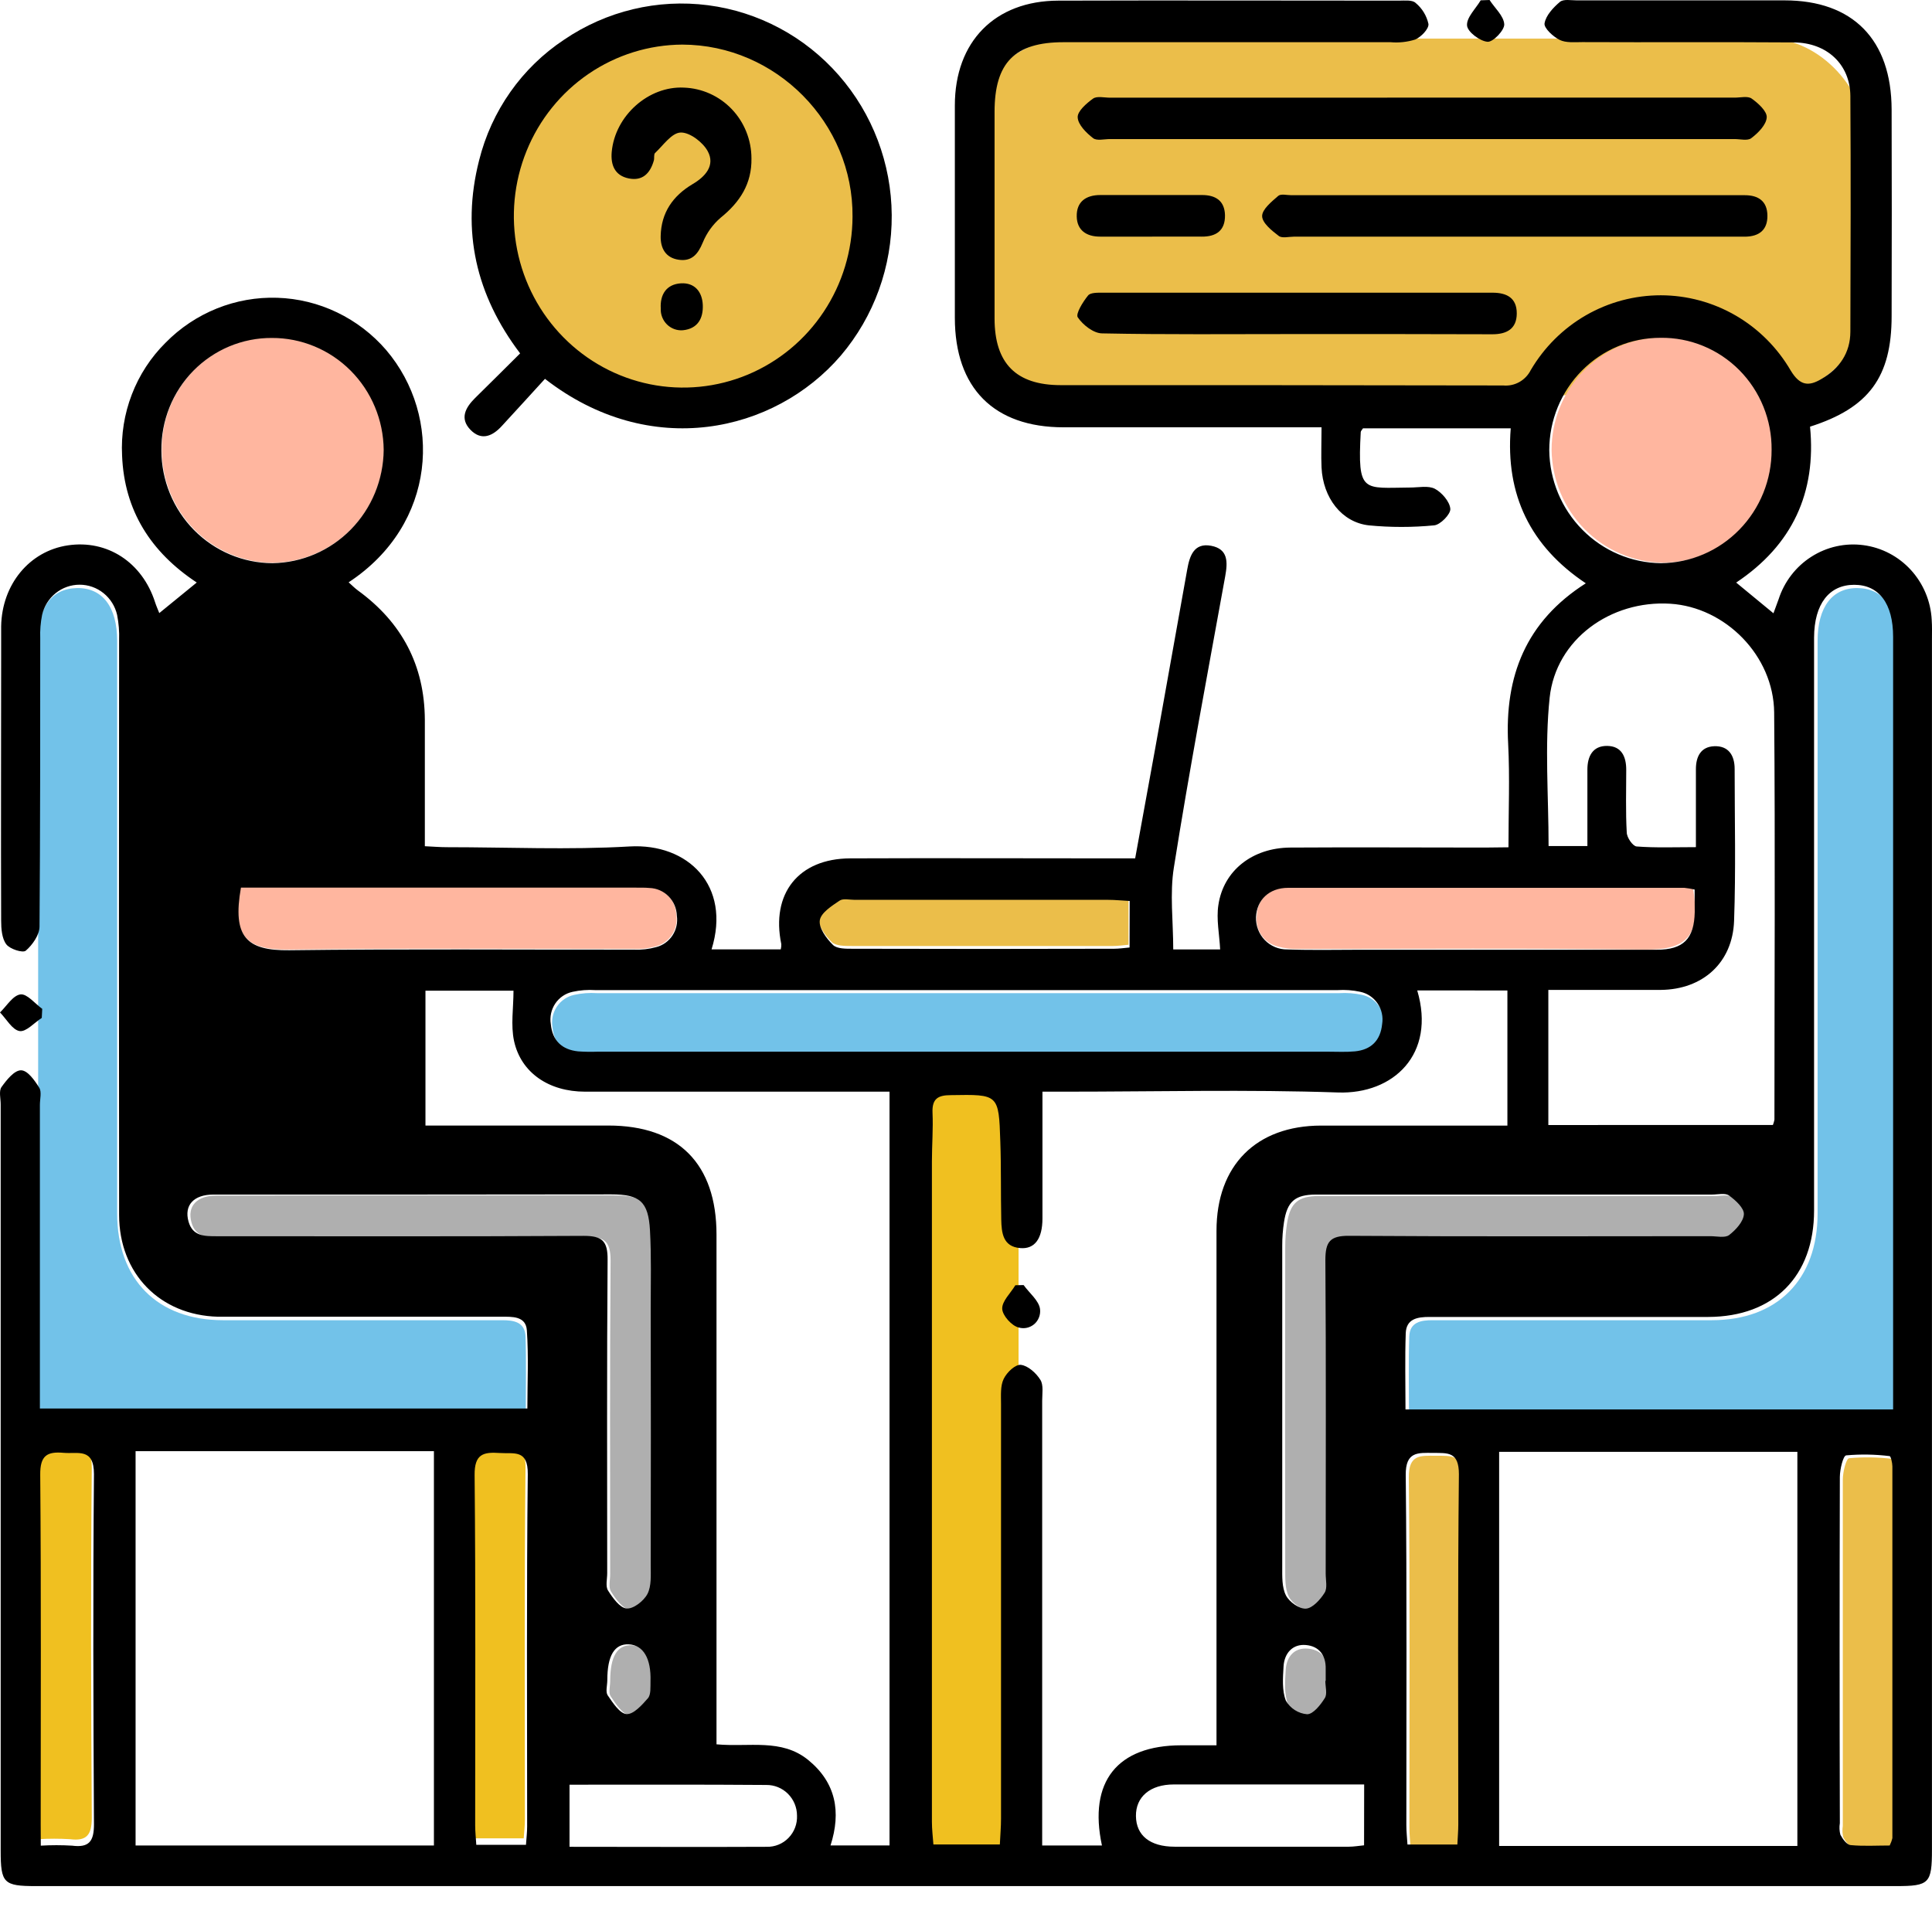
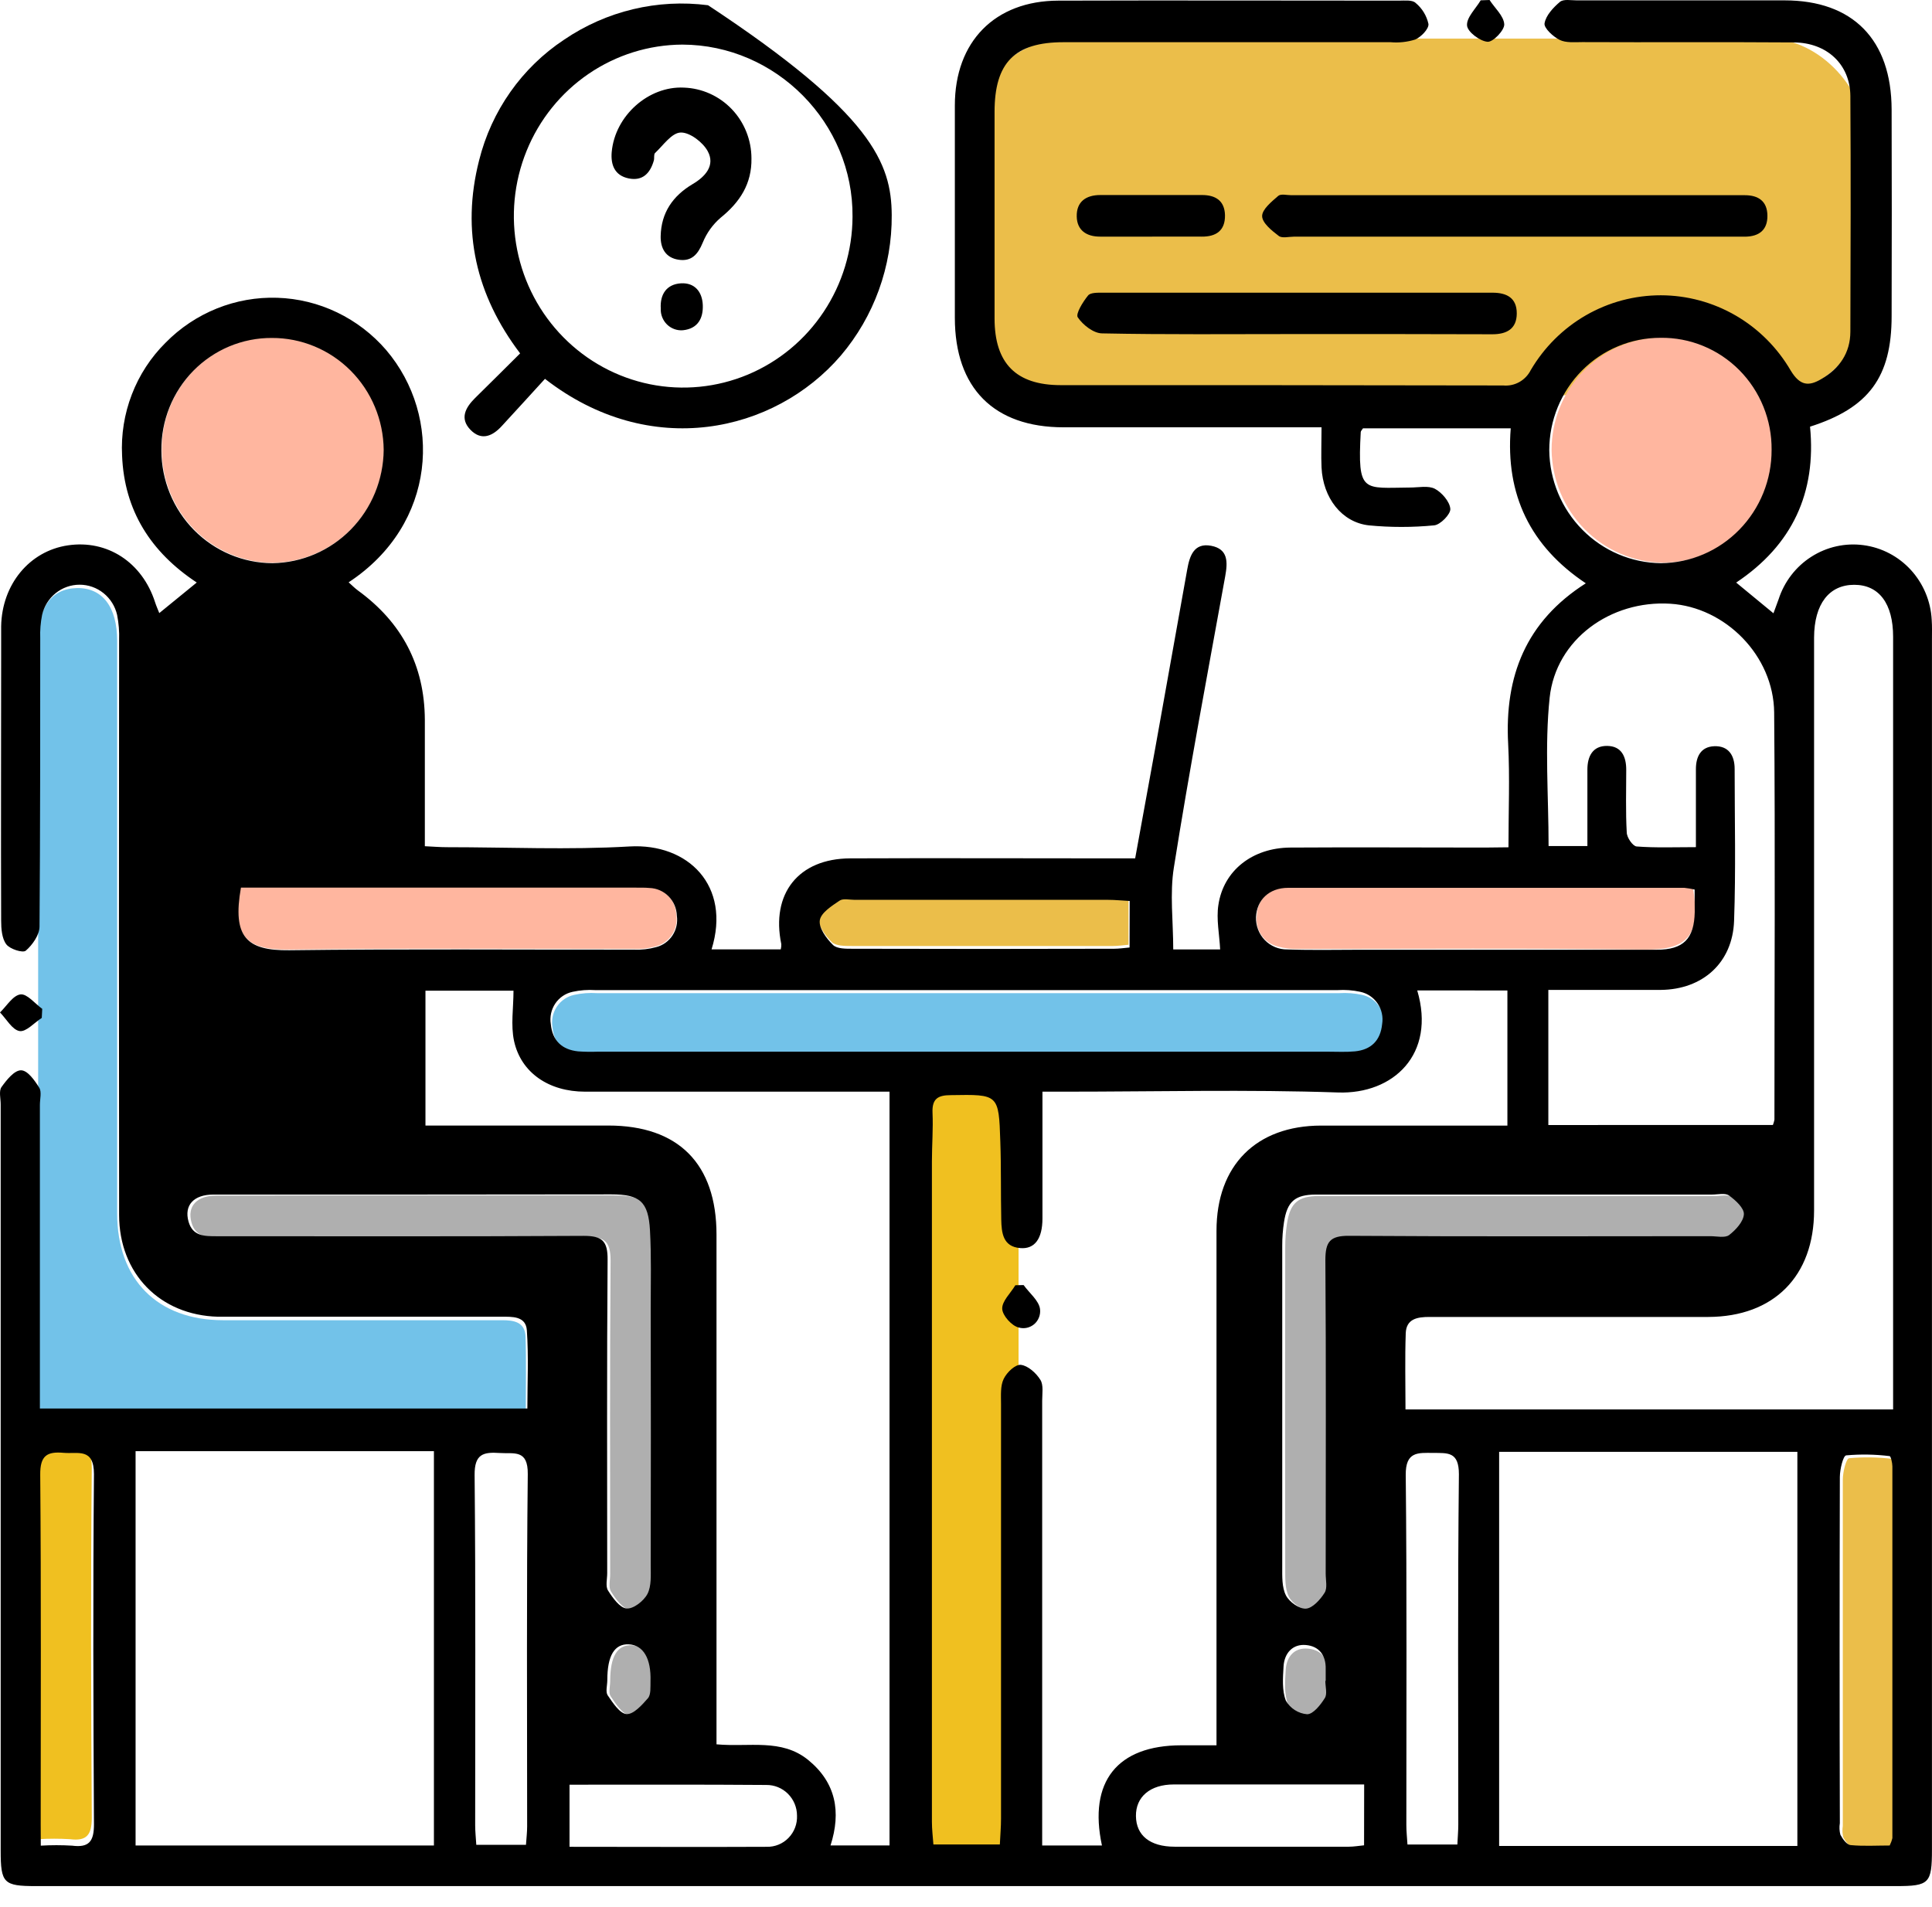
<svg xmlns="http://www.w3.org/2000/svg" width="79" height="78" viewBox="0 0 79 78" fill="none">
  <rect x="39.703" y="1.577" width="36.588" height="14.588" rx="4" fill="#EBBE4A" />
  <path d="M72.537 18.375C72.541 19.597 72.068 20.771 71.22 21.64C70.372 22.509 69.219 23.003 68.013 23.013C66.807 23 65.654 22.51 64.801 21.647C63.947 20.785 63.461 19.618 63.445 18.396C63.446 17.792 63.564 17.193 63.792 16.635C64.022 16.076 64.357 15.569 64.78 15.142C65.202 14.715 65.704 14.377 66.256 14.146C66.808 13.916 67.399 13.798 67.996 13.8C68.593 13.791 69.185 13.904 69.738 14.131C70.291 14.358 70.793 14.694 71.216 15.12C71.639 15.547 71.974 16.054 72.201 16.613C72.427 17.172 72.542 17.771 72.537 18.375Z" fill="#FFB69F" />
  <path d="M39.508 43.134H24.493C24.231 43.144 23.968 43.14 23.706 43.121C23.047 43.053 22.657 42.682 22.59 42.006C22.541 41.712 22.607 41.411 22.773 41.165C22.938 40.919 23.192 40.747 23.48 40.686C23.786 40.618 24.1 40.595 24.413 40.616H54.76C55.073 40.596 55.387 40.62 55.693 40.686C55.981 40.747 56.234 40.918 56.399 41.164C56.565 41.409 56.631 41.71 56.583 42.004C56.522 42.682 56.128 43.066 55.467 43.121C55.104 43.156 54.734 43.134 54.367 43.134H39.508Z" fill="#72C2E9" />
  <path d="M9.83 36.272H25.986C26.169 36.272 26.353 36.272 26.536 36.287C26.829 36.295 27.109 36.417 27.317 36.627C27.524 36.837 27.645 37.12 27.654 37.417C27.696 37.699 27.634 37.986 27.479 38.224C27.324 38.461 27.087 38.632 26.815 38.703C26.514 38.787 26.201 38.822 25.89 38.807C21.194 38.807 16.5 38.773 11.806 38.833C10.054 38.854 9.475 38.286 9.83 36.272Z" fill="#FFB69F" />
  <path d="M69.217 36.272H53.061C52.878 36.272 52.694 36.272 52.511 36.287C52.217 36.295 51.938 36.417 51.73 36.627C51.522 36.837 51.402 37.12 51.393 37.417C51.35 37.699 51.413 37.986 51.568 38.224C51.723 38.461 51.96 38.632 52.232 38.703C52.533 38.787 52.845 38.822 53.157 38.807C57.853 38.807 62.547 38.773 67.24 38.833C68.993 38.854 69.572 38.286 69.217 36.272Z" fill="#FFB69F" />
-   <path d="M77.558 57.774H57.614C57.614 56.712 57.589 55.683 57.625 54.659C57.646 54.061 58.109 53.989 58.592 53.991C60.324 53.991 62.054 53.991 63.783 53.991C65.854 53.991 67.925 53.991 69.996 53.991C72.673 53.991 74.32 52.327 74.322 49.632C74.322 42.123 74.322 34.608 74.322 27.087V26.209C74.322 24.822 74.927 24.033 75.963 24.05C76.999 24.067 77.553 24.83 77.553 26.175C77.553 33.716 77.553 41.257 77.553 48.799V57.774H77.558Z" fill="#72C2E9" />
  <path d="M1.556 57.774H21.499C21.499 56.712 21.524 55.683 21.489 54.659C21.468 54.061 21.004 53.989 20.521 53.991C18.79 53.991 17.059 53.991 15.33 53.991C13.259 53.991 11.189 53.991 9.118 53.991C6.44 53.991 4.793 52.327 4.791 49.632C4.791 42.123 4.791 34.608 4.791 27.087V26.209C4.791 24.822 4.187 24.033 3.15 24.05C2.114 24.067 1.56 24.83 1.56 26.175C1.56 33.716 1.56 41.257 1.56 48.799V57.774H1.556Z" fill="#72C2E9" />
  <path d="M46.144 36.724V38.637C45.913 38.656 45.712 38.688 45.515 38.688C41.955 38.688 38.394 38.688 34.833 38.688C34.554 38.688 34.18 38.688 34.014 38.531C33.746 38.267 33.431 37.834 33.477 37.526C33.523 37.217 33.968 36.939 34.285 36.722C34.432 36.62 34.694 36.688 34.904 36.688H45.271C45.557 36.684 45.827 36.724 46.144 36.724Z" fill="#EBBE4A" />
-   <path d="M59.716 75.549H57.677C57.66 75.27 57.631 75.015 57.631 74.758C57.631 69.985 57.656 65.209 57.606 60.436C57.595 59.467 58.084 59.532 58.72 59.535C59.355 59.537 59.79 59.477 59.779 60.406C59.729 65.179 59.756 69.955 59.754 74.728C59.754 74.988 59.731 75.247 59.716 75.549Z" fill="#EBBE4A" />
  <path d="M77.395 75.591C76.877 75.591 76.331 75.625 75.794 75.572C75.641 75.557 75.473 75.319 75.374 75.147C75.334 74.993 75.327 74.832 75.353 74.675C75.353 69.956 75.353 65.236 75.353 60.514C75.353 60.206 75.486 59.652 75.612 59.635C76.203 59.581 76.798 59.591 77.387 59.664C77.437 59.664 77.502 59.943 77.502 60.089C77.502 65.153 77.502 70.219 77.502 75.285C77.478 75.391 77.442 75.494 77.395 75.591Z" fill="#EBBE4A" />
  <path d="M1.576 75.215V74.365C1.576 69.591 1.597 64.818 1.557 60.047C1.557 59.25 1.846 59.09 2.516 59.15C3.101 59.201 3.764 58.937 3.753 60.021C3.707 64.793 3.722 69.566 3.753 74.339C3.753 75.043 3.544 75.304 2.858 75.215C2.431 75.19 2.002 75.19 1.576 75.215Z" fill="#F0C020" />
-   <path d="M21.415 75.181H19.384C19.367 74.894 19.34 74.639 19.337 74.384C19.337 69.608 19.361 64.833 19.314 60.059C19.314 59.19 19.677 59.111 20.34 59.156C20.924 59.197 21.501 58.995 21.488 60.021C21.436 64.822 21.465 69.623 21.463 74.424C21.463 74.656 21.436 74.89 21.415 75.181Z" fill="#F0C020" />
  <path d="M17.101 48.888C19.774 48.888 22.447 48.888 25.12 48.888C26.287 48.888 26.633 49.175 26.7 50.356C26.759 51.419 26.729 52.482 26.729 53.544C26.729 57.05 26.729 60.554 26.729 64.056C26.729 64.451 26.765 64.906 26.595 65.227C26.446 65.514 26.018 65.848 25.743 65.822C25.468 65.797 25.175 65.397 24.984 65.087C24.875 64.915 24.95 64.621 24.95 64.381C24.95 60.109 24.933 55.836 24.967 51.562C24.967 50.784 24.736 50.578 23.987 50.584C18.981 50.614 13.976 50.597 8.97 50.599C8.483 50.599 7.999 50.599 7.831 49.999C7.644 49.334 8.041 48.896 8.85 48.894C11.597 48.884 14.35 48.89 17.101 48.888Z" fill="#AFAFAF" />
  <path d="M24.951 68.749C24.951 67.746 25.238 67.261 25.832 67.284C26.426 67.308 26.749 67.861 26.718 68.8C26.718 69.036 26.741 69.338 26.613 69.488C26.376 69.769 26.021 70.156 25.74 70.137C25.459 70.118 25.175 69.678 24.968 69.369C24.875 69.225 24.951 68.959 24.951 68.749Z" fill="#AFAFAF" />
  <path d="M54.279 68.889C54.279 69.127 54.367 69.422 54.26 69.593C54.086 69.871 53.785 70.251 53.536 70.254C53.358 70.239 53.186 70.181 53.034 70.084C52.883 69.987 52.757 69.855 52.667 69.699C52.504 69.274 52.545 68.764 52.573 68.294C52.606 67.748 52.925 67.372 53.487 67.423C54.05 67.474 54.312 67.848 54.295 68.411C54.295 68.57 54.295 68.73 54.295 68.889H54.279Z" fill="#AFAFAF" />
  <path d="M62.19 48.912H70.132C70.367 48.912 70.663 48.837 70.824 48.952C71.089 49.141 71.443 49.466 71.431 49.717C71.414 50.019 71.101 50.355 70.829 50.567C70.654 50.697 70.321 50.614 70.059 50.614C65.132 50.614 60.197 50.633 55.281 50.599C54.509 50.599 54.312 50.839 54.318 51.594C54.349 55.868 54.333 60.142 54.33 64.416C54.33 64.679 54.408 65.004 54.286 65.196C54.11 65.478 53.8 65.833 53.525 65.846C53.25 65.859 52.841 65.572 52.704 65.304C52.536 64.975 52.555 64.53 52.553 64.137C52.545 59.756 52.545 55.377 52.553 50.999C52.553 50.68 52.577 50.362 52.624 50.047C52.755 49.196 53.071 48.914 53.938 48.912C56.689 48.907 59.44 48.912 62.19 48.912Z" fill="#AFAFAF" />
  <path d="M6.617 18.405C6.611 17.8 6.722 17.201 6.947 16.641C7.171 16.081 7.503 15.572 7.923 15.143C8.344 14.714 8.844 14.375 9.396 14.144C9.947 13.913 10.538 13.796 11.135 13.799C12.339 13.795 13.496 14.274 14.353 15.132C15.21 15.989 15.696 17.155 15.707 18.375C15.698 19.597 15.218 20.766 14.368 21.634C13.519 22.501 12.368 22.998 11.162 23.017C9.957 23.012 8.802 22.524 7.951 21.66C7.099 20.796 6.62 19.626 6.617 18.405Z" fill="#FFB69F" />
-   <path d="M20.629 8.866C20.618 7.91 20.796 6.961 21.151 6.074C21.506 5.188 22.032 4.382 22.698 3.704C23.364 3.025 24.157 2.488 25.031 2.123C25.905 1.758 26.841 1.572 27.787 1.577C29.695 1.571 31.528 2.329 32.885 3.686C34.243 5.043 35.014 6.888 35.031 8.819C35.017 10.752 34.256 12.604 32.91 13.977C31.564 15.349 29.741 16.135 27.83 16.165C25.92 16.158 24.091 15.386 22.741 14.018C21.392 12.651 20.633 10.798 20.629 8.866Z" fill="#EBBE4A" />
-   <path d="M22.284 15.493C21.711 16.12 21.123 16.769 20.534 17.406C20.152 17.831 19.694 18.044 19.241 17.581C18.788 17.117 19.031 16.671 19.424 16.28C20.026 15.691 20.622 15.092 21.268 14.452C19.466 12.074 18.855 9.451 19.589 6.565C20.094 4.533 21.336 2.768 23.068 1.622C24.797 0.447 26.887 -0.053 28.952 0.214C31.017 0.482 32.916 1.498 34.297 3.076C35.678 4.653 36.448 6.684 36.463 8.792C36.479 10.901 35.739 12.943 34.382 14.541C31.669 17.702 26.578 18.834 22.284 15.493ZM27.9 1.824C26.534 1.831 25.2 2.247 24.066 3.021C22.933 3.795 22.051 4.891 21.532 6.171C21.012 7.452 20.878 8.859 21.147 10.216C21.416 11.574 22.075 12.82 23.042 13.798C24.009 14.777 25.24 15.444 26.58 15.715C27.921 15.986 29.31 15.849 30.574 15.322C31.837 14.794 32.919 13.9 33.681 12.751C34.444 11.603 34.854 10.251 34.86 8.867C34.898 5.035 31.738 1.832 27.9 1.824Z" fill="black" />
+   <path d="M22.284 15.493C21.711 16.12 21.123 16.769 20.534 17.406C20.152 17.831 19.694 18.044 19.241 17.581C18.788 17.117 19.031 16.671 19.424 16.28C20.026 15.691 20.622 15.092 21.268 14.452C19.466 12.074 18.855 9.451 19.589 6.565C20.094 4.533 21.336 2.768 23.068 1.622C24.797 0.447 26.887 -0.053 28.952 0.214C35.678 4.653 36.448 6.684 36.463 8.792C36.479 10.901 35.739 12.943 34.382 14.541C31.669 17.702 26.578 18.834 22.284 15.493ZM27.9 1.824C26.534 1.831 25.2 2.247 24.066 3.021C22.933 3.795 22.051 4.891 21.532 6.171C21.012 7.452 20.878 8.859 21.147 10.216C21.416 11.574 22.075 12.82 23.042 13.798C24.009 14.777 25.24 15.444 26.58 15.715C27.921 15.986 29.31 15.849 30.574 15.322C31.837 14.794 32.919 13.9 33.681 12.751C34.444 11.603 34.854 10.251 34.86 8.867C34.898 5.035 31.738 1.832 27.9 1.824Z" fill="black" />
  <rect x="37.367" y="44.157" width="4.282" height="31.541" fill="#F0C020" />
-   <path d="M58.123 3.993H70.934C71.169 3.993 71.467 3.917 71.627 4.032C71.893 4.221 72.256 4.55 72.242 4.799C72.225 5.101 71.895 5.436 71.612 5.649C71.465 5.768 71.157 5.687 70.922 5.687H45.387C45.152 5.687 44.845 5.768 44.696 5.649C44.419 5.436 44.079 5.098 44.067 4.799C44.052 4.55 44.43 4.223 44.696 4.032C44.858 3.919 45.154 3.995 45.389 3.995L58.123 3.993Z" fill="black" />
  <path d="M61.947 9.679H52.904C52.694 9.679 52.423 9.753 52.289 9.649C52.008 9.436 51.614 9.12 51.609 8.841C51.605 8.563 51.995 8.248 52.266 8.012C52.373 7.917 52.621 7.983 52.803 7.983H71.345C71.905 7.983 72.264 8.231 72.27 8.818C72.277 9.404 71.933 9.668 71.37 9.679H61.947Z" fill="black" />
  <path d="M52.925 13.662C50.307 13.662 47.68 13.687 45.07 13.634C44.719 13.634 44.283 13.292 44.071 12.979C43.974 12.837 44.281 12.342 44.491 12.085C44.585 11.963 44.879 11.97 45.082 11.97C50.398 11.97 55.713 11.97 61.029 11.97C61.61 11.97 62.023 12.182 62.021 12.82C62.019 13.457 61.602 13.67 61.025 13.67C58.322 13.662 55.622 13.659 52.925 13.662Z" fill="black" />
  <path d="M47.095 9.677C46.39 9.677 45.685 9.677 44.98 9.677C44.426 9.677 44.04 9.419 44.028 8.856C44.013 8.246 44.41 7.974 44.999 7.976C46.384 7.976 47.768 7.976 49.152 7.976C49.706 7.976 50.075 8.21 50.09 8.797C50.102 9.434 49.724 9.683 49.133 9.677C48.453 9.672 47.773 9.677 47.095 9.677Z" fill="black" />
  <path d="M60.909 0C61.119 0.329 61.49 0.65 61.509 0.993C61.522 1.235 61.051 1.726 60.827 1.709C60.512 1.683 60.009 1.305 59.988 1.046C59.96 0.718 60.34 0.359 60.546 0.013L60.909 0Z" fill="black" />
  <path d="M1.708 41.628C1.402 41.824 1.066 42.211 0.799 42.166C0.499 42.115 0.264 41.675 0 41.405C0.275 41.142 0.527 40.706 0.839 40.667C1.108 40.636 1.429 41.044 1.727 41.258L1.708 41.628Z" fill="black" />
  <path d="M41.856 52.554C42.091 52.882 42.485 53.192 42.527 53.536C42.541 53.65 42.527 53.766 42.486 53.873C42.445 53.98 42.379 54.075 42.293 54.15C42.207 54.224 42.104 54.276 41.993 54.301C41.883 54.326 41.767 54.322 41.658 54.291C41.375 54.227 40.991 53.802 40.981 53.526C40.968 53.211 41.323 52.888 41.518 52.561L41.856 52.554Z" fill="black" />
  <path d="M30.727 6.476C30.745 7.519 30.252 8.27 29.468 8.903C29.147 9.179 28.895 9.529 28.735 9.923C28.536 10.406 28.276 10.701 27.749 10.622C27.223 10.544 27.004 10.159 27.015 9.655C27.036 8.697 27.512 8.012 28.32 7.53C28.836 7.228 29.256 6.769 28.939 6.183C28.739 5.815 28.206 5.409 27.835 5.42C27.464 5.43 27.12 5.945 26.786 6.257C26.727 6.312 26.763 6.47 26.736 6.563C26.587 7.088 26.274 7.413 25.706 7.296C25.137 7.179 24.967 6.746 25.013 6.217C25.147 4.729 26.522 3.511 27.965 3.583C28.706 3.609 29.408 3.925 29.923 4.464C30.438 5.004 30.726 5.725 30.727 6.476Z" fill="black" />
  <path d="M27.921 13.506C27.802 13.515 27.683 13.499 27.572 13.458C27.46 13.417 27.358 13.353 27.273 13.269C27.188 13.185 27.121 13.084 27.077 12.972C27.033 12.86 27.013 12.74 27.019 12.62C26.983 12.038 27.256 11.623 27.845 11.587C28.404 11.555 28.714 11.931 28.737 12.471C28.76 13.011 28.538 13.445 27.921 13.506Z" fill="black" />
  <path d="M61.682 34.651C61.682 33.164 61.74 31.791 61.669 30.42C61.52 27.657 62.391 25.415 64.844 23.855C62.578 22.34 61.556 20.242 61.774 17.517H55.733C55.691 17.583 55.643 17.626 55.641 17.672C55.504 20.197 55.739 19.951 57.668 19.938C58.008 19.938 58.404 19.849 58.675 19.991C58.946 20.133 59.283 20.512 59.304 20.811C59.323 21.024 58.897 21.464 58.641 21.485C57.754 21.571 56.86 21.571 55.972 21.485C54.864 21.362 54.094 20.361 54.038 19.115C54.015 18.614 54.038 18.11 54.038 17.475H53.167C49.94 17.475 46.714 17.475 43.49 17.475C40.636 17.475 39.046 15.866 39.044 12.999C39.042 10.132 39.044 7.207 39.044 4.313C39.044 1.703 40.681 0.032 43.274 0.026C47.917 0.011 52.559 0.026 57.2 0.026C57.433 0.026 57.743 -0.012 57.882 0.117C58.149 0.336 58.336 0.64 58.41 0.98C58.431 1.182 58.106 1.516 57.865 1.618C57.541 1.719 57.2 1.756 56.862 1.726C52.404 1.726 47.945 1.726 43.486 1.726C41.49 1.726 40.668 2.564 40.668 4.576C40.668 7.392 40.668 10.208 40.668 13.024C40.668 14.858 41.545 15.749 43.37 15.751C49.403 15.751 55.435 15.751 61.468 15.764C61.695 15.785 61.924 15.737 62.125 15.625C62.325 15.513 62.488 15.343 62.592 15.137C63.14 14.203 63.919 13.429 64.852 12.892C65.785 12.356 66.84 12.075 67.913 12.076C68.986 12.078 70.04 12.363 70.972 12.903C71.903 13.443 72.679 14.22 73.224 15.156C73.602 15.781 73.962 15.809 74.483 15.496C75.215 15.071 75.66 14.433 75.662 13.564C75.672 10.351 75.683 7.135 75.662 3.922C75.651 2.634 74.705 1.745 73.354 1.735C70.469 1.714 67.584 1.735 64.701 1.722C64.388 1.722 64.036 1.76 63.773 1.631C63.511 1.501 63.125 1.148 63.157 0.955C63.211 0.63 63.515 0.307 63.786 0.077C63.933 -0.046 64.239 0.015 64.474 0.015C67.307 0.015 70.139 0.015 72.97 0.015C75.767 0.015 77.341 1.624 77.349 4.479C77.357 7.295 77.357 10.111 77.349 12.924C77.349 15.415 76.424 16.68 74.013 17.449C74.277 20.148 73.293 22.291 70.993 23.825L72.517 25.081C72.592 24.869 72.662 24.692 72.727 24.509C72.96 23.788 73.434 23.171 74.069 22.767C74.703 22.362 75.457 22.195 76.2 22.295C76.944 22.394 77.629 22.754 78.138 23.311C78.647 23.869 78.948 24.589 78.988 25.347C79.007 25.61 78.998 25.878 78.998 26.144V75.629C78.998 77.025 78.893 77.134 77.529 77.134H1.467C0.147 77.134 0.028 77.013 0.028 75.684V45.161C0.028 44.923 -0.052 44.621 0.059 44.46C0.269 44.166 0.58 43.775 0.854 43.771C1.129 43.767 1.417 44.185 1.603 44.481C1.713 44.651 1.631 44.946 1.631 45.186V57.602H21.564C21.564 56.54 21.618 55.477 21.543 54.402C21.501 53.813 20.936 53.849 20.494 53.849H9.935C9.596 53.849 9.254 53.849 8.914 53.849C6.543 53.788 4.872 52.089 4.87 49.684C4.861 41.847 4.861 34.011 4.87 26.176C4.883 25.831 4.856 25.487 4.789 25.149C4.709 24.797 4.514 24.484 4.235 24.259C3.957 24.034 3.611 23.912 3.255 23.912C2.899 23.912 2.553 24.034 2.274 24.259C1.996 24.484 1.801 24.797 1.721 25.149C1.659 25.461 1.633 25.779 1.645 26.097C1.645 30.027 1.645 33.961 1.616 37.89C1.616 38.233 1.329 38.643 1.054 38.879C0.934 38.983 0.403 38.815 0.256 38.617C0.076 38.377 0.047 37.98 0.047 37.646C0.034 34.06 0.047 30.475 0.047 26.888C0.047 26.463 0.047 26.038 0.047 25.613C0.078 23.899 1.203 22.537 2.774 22.303C4.386 22.063 5.815 22.994 6.341 24.628C6.387 24.773 6.45 24.913 6.513 25.073L8.045 23.823C6.173 22.586 5.082 20.888 4.992 18.633C4.948 17.78 5.084 16.928 5.39 16.133C5.696 15.337 6.165 14.617 6.767 14.019C7.364 13.41 8.078 12.933 8.865 12.616C9.652 12.299 10.495 12.15 11.342 12.178C12.188 12.205 13.02 12.409 13.785 12.777C14.55 13.145 15.233 13.668 15.79 14.314C18.11 17.037 17.863 21.443 14.256 23.814C14.392 23.936 14.509 24.057 14.644 24.154C16.427 25.455 17.361 27.202 17.372 29.438C17.372 31.138 17.372 32.839 17.372 34.607C17.707 34.622 17.986 34.647 18.267 34.647C20.758 34.647 23.257 34.762 25.739 34.617C28.14 34.477 29.904 36.226 29.096 38.825H31.925C31.943 38.756 31.951 38.684 31.948 38.613C31.518 36.547 32.647 35.115 34.759 35.104C38.299 35.089 41.839 35.104 45.381 35.104H46.417C46.694 33.58 46.971 32.08 47.242 30.577C47.678 28.15 48.112 25.722 48.545 23.294C48.643 22.739 48.819 22.189 49.522 22.32C50.225 22.452 50.204 22.988 50.099 23.568C49.38 27.536 48.631 31.497 48.001 35.47C47.827 36.547 47.974 37.678 47.974 38.828H49.892C49.862 38.209 49.73 37.593 49.82 37.01C50.03 35.595 51.218 34.673 52.758 34.662C55.406 34.645 58.054 34.662 60.704 34.662L61.682 34.651ZM57.951 40.504C58.723 43.116 56.975 44.755 54.713 44.678C50.995 44.551 47.269 44.645 43.545 44.645H42.626C42.626 46.44 42.626 48.136 42.626 49.83C42.626 50.659 42.309 51.093 41.717 51.042C41.008 50.984 40.953 50.417 40.941 49.871C40.918 48.808 40.941 47.745 40.903 46.683C40.84 44.738 40.83 44.755 38.882 44.787C38.364 44.787 38.106 44.925 38.131 45.505C38.161 46.166 38.106 46.831 38.106 47.495C38.106 56.497 38.106 65.501 38.106 74.505C38.106 74.811 38.144 75.117 38.167 75.431H40.884C40.901 75.053 40.932 74.717 40.932 74.379C40.932 68.722 40.932 63.065 40.932 57.409C40.932 57.067 40.901 56.682 41.039 56.395C41.178 56.108 41.524 55.794 41.742 55.817C42.034 55.849 42.372 56.155 42.542 56.431C42.676 56.644 42.615 56.997 42.615 57.282C42.615 63.045 42.615 68.808 42.615 74.571V75.474H45.059C44.497 72.858 45.689 71.379 48.301 71.376H49.743V70.331C49.743 63.672 49.743 57.006 49.743 50.334C49.743 47.66 51.365 46.036 54.019 46.032H61.638V40.507L57.951 40.504ZM17.397 46.03H24.873C27.743 46.03 29.298 47.599 29.298 50.493C29.298 57.131 29.298 63.769 29.298 70.405V71.336C30.639 71.459 31.952 71.087 33.045 71.974C34.184 72.902 34.401 74.099 33.96 75.472H36.373V44.645H35.404C31.576 44.645 27.749 44.645 23.922 44.645C22.443 44.645 21.304 43.871 21.02 42.574C20.88 41.926 20.997 41.223 20.997 40.515H17.397V46.03ZM17.743 59.347H5.544V75.474H17.743V59.347ZM61.3 75.493H73.495V59.375H61.3V75.493ZM77.41 57.641V48.666C77.41 41.122 77.41 33.581 77.41 26.042C77.41 24.688 76.837 23.916 75.819 23.916C74.802 23.916 74.183 24.688 74.178 26.076V26.953C74.178 34.463 74.178 41.978 74.178 49.499C74.178 52.194 72.529 53.849 69.852 53.858C67.781 53.858 65.71 53.858 63.639 53.858C61.91 53.858 60.18 53.858 58.448 53.858C57.966 53.858 57.502 53.928 57.481 54.525C57.445 55.549 57.471 56.578 57.471 57.641H77.41ZM72.494 46.007C72.522 45.938 72.543 45.867 72.557 45.794C72.557 40.243 72.592 34.692 72.546 29.14C72.525 26.813 70.549 24.83 68.295 24.69C65.865 24.539 63.624 26.142 63.366 28.528C63.157 30.515 63.322 32.543 63.322 34.6H64.909C64.909 33.538 64.909 32.501 64.909 31.472C64.909 30.928 65.129 30.498 65.716 30.505C66.304 30.511 66.499 30.941 66.497 31.489C66.497 32.339 66.47 33.189 66.518 34.039C66.518 34.252 66.766 34.605 66.921 34.617C67.693 34.677 68.474 34.645 69.346 34.645C69.346 33.508 69.346 32.479 69.346 31.457C69.346 30.943 69.546 30.541 70.091 30.518C70.679 30.492 70.93 30.894 70.93 31.444C70.93 33.516 70.981 35.591 70.907 37.659C70.847 39.374 69.623 40.466 67.913 40.483C66.864 40.483 65.815 40.483 64.766 40.483H63.312V46.009L72.494 46.007ZM39.441 43.01H54.3C54.667 43.01 55.036 43.031 55.4 42.997C56.06 42.934 56.449 42.557 56.516 41.88C56.564 41.586 56.498 41.285 56.332 41.04C56.166 40.794 55.913 40.623 55.626 40.562C55.319 40.495 55.005 40.472 54.692 40.492H24.346C24.033 40.471 23.719 40.494 23.412 40.562C23.125 40.623 22.871 40.794 22.705 41.041C22.54 41.286 22.474 41.588 22.523 41.882C22.586 42.557 22.98 42.929 23.639 42.997C23.901 43.015 24.163 43.02 24.426 43.01H39.441ZM72.441 18.395C72.447 17.79 72.333 17.191 72.106 16.631C71.88 16.072 71.545 15.564 71.122 15.137C70.699 14.711 70.196 14.374 69.643 14.147C69.09 13.92 68.498 13.807 67.901 13.815C67.304 13.814 66.712 13.931 66.16 14.162C65.608 14.392 65.107 14.73 64.684 15.158C64.261 15.585 63.926 16.092 63.697 16.65C63.468 17.209 63.35 17.807 63.35 18.412C63.364 19.634 63.85 20.802 64.704 21.665C65.557 22.529 66.711 23.02 67.918 23.032C69.124 23.022 70.277 22.529 71.124 21.66C71.972 20.791 72.446 19.617 72.441 18.395ZM6.599 18.421C6.601 19.641 7.081 20.812 7.932 21.676C8.784 22.54 9.939 23.028 11.144 23.032C12.349 23.014 13.499 22.518 14.348 21.652C15.197 20.786 15.678 19.618 15.689 18.397C15.678 17.177 15.191 16.011 14.335 15.154C13.478 14.296 12.321 13.817 11.117 13.821C10.521 13.818 9.93 13.935 9.379 14.165C8.828 14.396 8.328 14.735 7.907 15.163C7.487 15.591 7.155 16.099 6.93 16.659C6.706 17.218 6.593 17.817 6.599 18.421ZM16.983 48.853C14.233 48.853 11.48 48.853 8.729 48.853C7.915 48.853 7.522 49.292 7.709 49.958C7.877 50.557 8.362 50.557 8.849 50.557C13.855 50.557 18.859 50.572 23.866 50.542C24.614 50.542 24.852 50.742 24.845 51.52C24.812 55.794 24.829 60.068 24.829 64.34C24.829 64.58 24.753 64.873 24.862 65.045C25.053 65.347 25.343 65.755 25.622 65.781C25.901 65.806 26.325 65.472 26.474 65.186C26.643 64.86 26.608 64.41 26.608 64.014C26.616 60.512 26.616 57.008 26.608 53.503C26.608 52.44 26.637 51.377 26.578 50.315C26.511 49.133 26.159 48.846 24.998 48.846C22.328 48.846 19.657 48.848 16.983 48.853ZM62.07 48.853C59.319 48.853 56.568 48.853 53.815 48.853C52.949 48.853 52.632 49.137 52.502 49.987C52.454 50.303 52.43 50.621 52.431 50.94C52.431 55.318 52.431 59.697 52.431 64.078C52.431 64.471 52.414 64.915 52.582 65.245C52.718 65.513 53.131 65.806 53.402 65.787C53.673 65.768 53.987 65.419 54.164 65.137C54.285 64.945 54.208 64.62 54.208 64.357C54.208 60.083 54.227 55.809 54.195 51.535C54.195 50.78 54.386 50.536 55.158 50.54C60.083 50.574 65.009 50.557 69.936 50.555C70.198 50.555 70.532 50.638 70.706 50.508C70.979 50.296 71.291 49.958 71.308 49.658C71.321 49.407 70.966 49.082 70.702 48.893C70.54 48.778 70.244 48.853 70.009 48.853H62.07ZM69.294 36.379C69.156 36.347 69.015 36.324 68.874 36.309C63.472 36.309 58.07 36.309 52.668 36.309C51.893 36.309 51.388 36.809 51.358 37.504C51.352 37.677 51.38 37.85 51.442 38.012C51.504 38.174 51.597 38.322 51.718 38.446C51.838 38.569 51.981 38.667 52.14 38.733C52.299 38.799 52.469 38.831 52.64 38.828C53.637 38.864 54.634 38.84 55.63 38.84C59.67 38.84 63.709 38.84 67.748 38.84C68.837 38.84 69.273 38.394 69.298 37.304C69.298 37.01 69.294 36.721 69.294 36.377V36.379ZM9.852 36.301C9.497 38.315 10.076 38.883 11.828 38.861C16.522 38.802 21.215 38.842 25.911 38.836C26.223 38.851 26.535 38.816 26.837 38.732C27.109 38.661 27.345 38.49 27.5 38.253C27.655 38.015 27.718 37.728 27.676 37.446C27.667 37.149 27.546 36.866 27.338 36.656C27.13 36.446 26.851 36.324 26.558 36.315C26.375 36.298 26.19 36.301 26.008 36.301H9.852ZM1.668 75.48C2.094 75.455 2.521 75.455 2.946 75.48C3.639 75.57 3.844 75.308 3.842 74.605C3.815 69.831 3.8 65.058 3.842 60.287C3.842 59.199 3.19 59.466 2.604 59.415C1.935 59.356 1.637 59.515 1.645 60.312C1.685 65.083 1.664 69.857 1.664 74.63L1.668 75.48ZM21.507 75.446C21.528 75.155 21.555 74.921 21.555 74.69C21.555 69.889 21.528 65.088 21.581 60.287C21.593 59.26 21.016 59.462 20.433 59.422C19.77 59.377 19.398 59.456 19.407 60.325C19.453 65.098 19.428 69.874 19.43 74.649C19.43 74.904 19.459 75.159 19.476 75.446H21.507ZM59.592 75.434C59.606 75.132 59.63 74.873 59.63 74.613C59.63 69.84 59.604 65.064 59.655 60.291C59.655 59.362 59.202 59.424 58.595 59.419C57.989 59.415 57.471 59.352 57.481 60.321C57.531 65.094 57.504 69.87 57.506 74.643C57.506 74.9 57.535 75.155 57.552 75.434H59.592ZM77.269 75.476C77.317 75.379 77.355 75.276 77.38 75.17C77.38 70.106 77.38 65.041 77.38 59.974C77.38 59.825 77.315 59.549 77.265 59.549C76.676 59.476 76.081 59.466 75.49 59.519C75.364 59.536 75.234 60.091 75.232 60.399C75.219 65.12 75.219 69.841 75.232 74.56C75.206 74.717 75.213 74.878 75.253 75.032C75.345 75.206 75.513 75.444 75.672 75.457C76.195 75.508 76.74 75.474 77.259 75.474L77.269 75.476ZM46.193 36.847C45.876 36.83 45.597 36.8 45.316 36.8H34.948C34.738 36.8 34.476 36.732 34.329 36.834C34.012 37.047 33.568 37.329 33.522 37.637C33.475 37.946 33.79 38.379 34.059 38.643C34.224 38.808 34.598 38.8 34.877 38.8C38.437 38.81 41.998 38.81 45.559 38.8C45.769 38.8 45.962 38.768 46.188 38.749L46.193 36.847ZM55.781 72.977C53.119 72.977 50.559 72.977 47.997 72.977C47.026 72.977 46.438 73.487 46.449 74.273C46.459 75.06 47.019 75.521 48.026 75.523C50.404 75.523 52.782 75.523 55.16 75.523C55.36 75.523 55.557 75.487 55.777 75.466L55.781 72.977ZM23.288 72.977V75.527C26.016 75.527 28.691 75.54 31.356 75.527C31.521 75.531 31.685 75.5 31.838 75.437C31.991 75.374 32.13 75.28 32.245 75.16C32.361 75.041 32.451 74.898 32.511 74.742C32.57 74.586 32.597 74.419 32.59 74.252C32.59 74.086 32.557 73.921 32.493 73.767C32.429 73.614 32.336 73.475 32.219 73.358C32.102 73.242 31.963 73.15 31.811 73.088C31.658 73.026 31.495 72.996 31.331 72.998C28.662 72.977 25.995 72.987 23.288 72.987V72.977ZM24.833 68.711C24.833 68.924 24.753 69.187 24.849 69.332C25.059 69.64 25.343 70.08 25.622 70.099C25.901 70.118 26.251 69.731 26.494 69.451C26.622 69.3 26.593 68.998 26.599 68.762C26.631 67.823 26.302 67.275 25.714 67.247C25.127 67.219 24.833 67.708 24.833 68.711ZM54.189 68.741H54.208C54.208 68.582 54.208 68.422 54.208 68.263C54.224 67.693 53.937 67.323 53.4 67.275C52.863 67.226 52.519 67.6 52.485 68.146C52.458 68.616 52.416 69.134 52.58 69.551C52.669 69.707 52.795 69.84 52.947 69.936C53.098 70.033 53.27 70.091 53.448 70.106C53.698 70.106 53.998 69.723 54.172 69.445C54.281 69.275 54.193 68.979 54.193 68.741H54.189Z" fill="black" />
</svg>